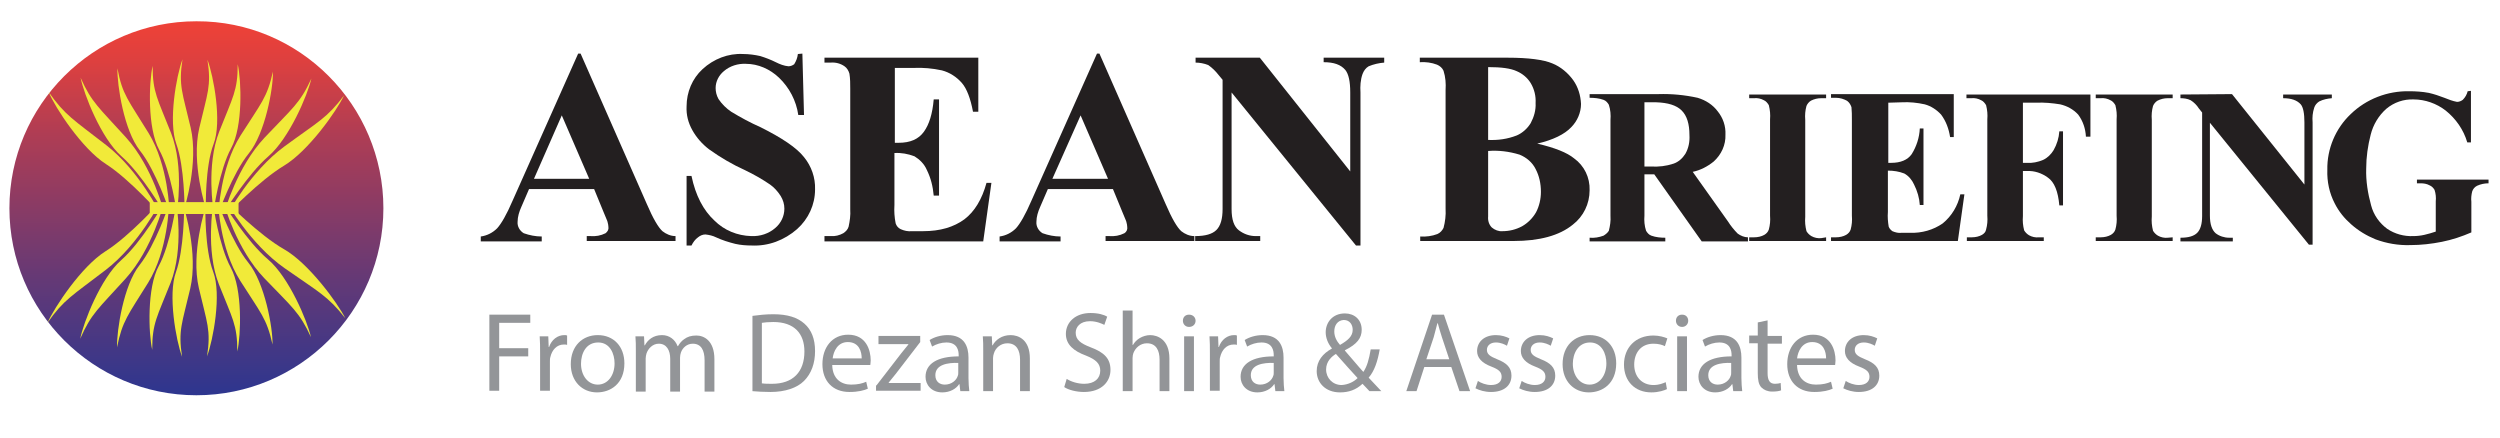
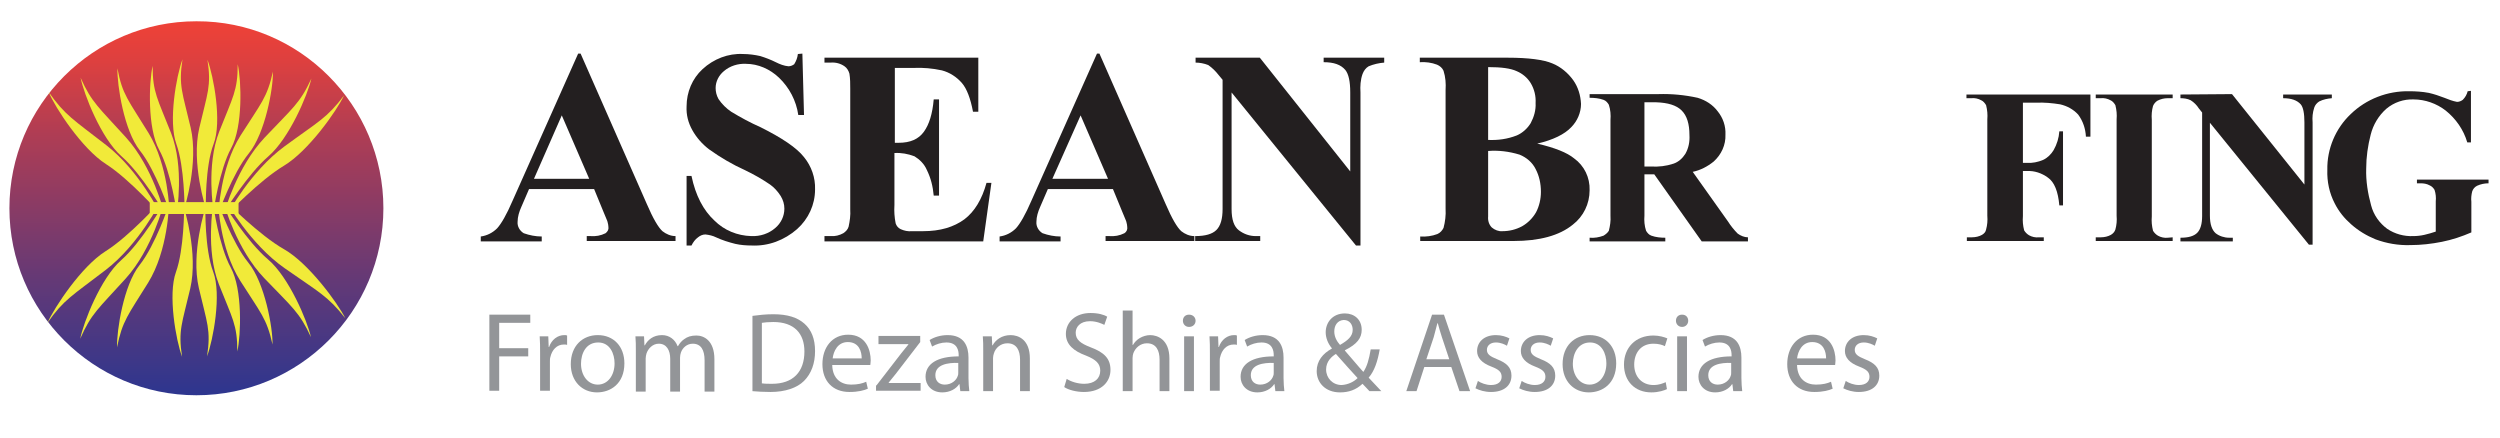
<svg xmlns="http://www.w3.org/2000/svg" width="611" height="107" viewBox="0 0 611 107" fill="none">
  <path d="M119.6 76.9H129.6V78.9H122V85.1H129.1V87.1H122V95.5H119.6V76.9Z" fill="#939598" />
  <path d="M132 86.4C132 84.8 132 83.5 131.9 82.2H134L134.1 84.8H134.2C134.8 83 136.3 81.9 137.9 81.9C138.2 81.9 138.4 81.9 138.6 82V84.3C138.4 84.2 138.1 84.2 137.8 84.2C136.1 84.2 134.9 85.5 134.5 87.3C134.4 87.6 134.4 88 134.4 88.4V95.5H132V86.4V86.4Z" fill="#939598" />
  <path d="M152.6 88.8C152.6 93.8 149.2 95.9 145.9 95.9C142.3 95.9 139.5 93.2 139.5 89C139.5 84.5 142.4 81.9 146.1 81.9C150 81.9 152.6 84.7 152.6 88.8ZM142 88.9C142 91.8 143.7 94 146.1 94C148.5 94 150.2 91.8 150.2 88.8C150.2 86.5 149.1 83.7 146.2 83.7C143.2 83.7 142 86.4 142 88.9Z" fill="#939598" />
  <path d="M155.401 85.8C155.401 84.4 155.401 83.3 155.301 82.2H157.401L157.501 84.4H157.601C158.301 83.1 159.601 81.9 161.801 81.9C163.601 81.9 165.001 83 165.601 84.6H165.701C166.101 83.9 166.601 83.3 167.201 82.9C168.001 82.3 168.901 82 170.201 82C172.001 82 174.601 83.2 174.601 87.8V95.7H172.201V88.1C172.201 85.5 171.301 84 169.301 84C167.901 84 166.801 85 166.401 86.2C166.301 86.5 166.201 87 166.201 87.4V95.7H163.801V87.7C163.801 85.6 162.901 84 161.001 84C159.501 84 158.401 85.2 158.001 86.4C157.901 86.8 157.801 87.2 157.801 87.6V95.7H155.401V85.8V85.8Z" fill="#939598" />
  <path d="M183.9 77.2C185.4 77 187.1 76.8 189 76.8C192.5 76.8 194.9 77.6 196.6 79.1C198.3 80.6 199.2 82.8 199.2 85.8C199.2 88.8 198.3 91.3 196.5 93.1C194.8 94.8 191.9 95.8 188.3 95.8C186.6 95.8 185.1 95.7 183.9 95.6V77.2V77.2ZM186.3 93.7C186.9 93.8 187.8 93.8 188.7 93.8C193.8 93.8 196.6 90.9 196.6 85.9C196.6 81.5 194.1 78.7 189 78.7C187.8 78.7 186.8 78.8 186.2 78.9V93.7H186.3V93.7Z" fill="#939598" />
  <path d="M203.4 89.3C203.5 92.6 205.6 94 208 94C209.7 94 210.8 93.7 211.7 93.3L212.1 95C211.2 95.4 209.8 95.8 207.6 95.8C203.5 95.8 201 93.1 201 89C201 84.9 203.4 81.8 207.3 81.8C211.7 81.8 212.8 85.6 212.8 88.1C212.8 88.6 212.7 89 212.7 89.2H203.4V89.3V89.3ZM210.6 87.6C210.6 86 210 83.6 207.2 83.6C204.7 83.6 203.7 85.9 203.5 87.6H210.6Z" fill="#939598" />
  <path d="M214.2 94.2L220.3 86.3C220.9 85.6 221.4 84.9 222 84.2V84.1H214.7V82.1H224.9V83.6L218.9 91.4C218.3 92.1 217.8 92.8 217.2 93.5V93.6H225V95.5H214.1V94.2H214.2V94.2Z" fill="#939598" />
  <path d="M234.699 95.6L234.499 93.9H234.399C233.699 95 232.199 95.9 230.299 95.9C227.599 95.9 226.199 94 226.199 92.1C226.199 88.9 229.099 87.1 234.299 87.1V86.8C234.299 85.7 233.999 83.7 231.299 83.7C230.099 83.7 228.799 84.1 227.799 84.7L227.199 83.1C228.299 82.4 229.899 81.9 231.599 81.9C235.699 81.9 236.699 84.7 236.699 87.4V92.4C236.699 93.6 236.799 94.7 236.899 95.6H234.699V95.6ZM234.299 88.7C231.599 88.6 228.599 89.1 228.599 91.7C228.599 93.3 229.699 94 230.899 94C232.599 94 233.799 92.9 234.099 91.8C234.199 91.6 234.199 91.3 234.199 91V88.7H234.299Z" fill="#939598" />
  <path d="M240.299 85.8C240.299 84.4 240.299 83.3 240.199 82.2H242.399L242.499 84.4H242.599C243.299 83.1 244.799 81.9 246.999 81.9C248.899 81.9 251.699 83 251.699 87.6V95.6H249.299V87.9C249.299 85.7 248.499 83.9 246.199 83.9C244.599 83.9 243.299 85 242.899 86.4C242.799 86.7 242.699 87.1 242.699 87.5V95.6H240.299V85.8V85.8Z" fill="#939598" />
  <path d="M260.7 92.6C261.8 93.3 263.4 93.8 265 93.8C267.5 93.8 268.9 92.5 268.9 90.6C268.9 88.9 267.9 87.9 265.4 86.9C262.4 85.8 260.5 84.2 260.5 81.6C260.5 78.7 262.9 76.5 266.5 76.5C268.4 76.5 269.8 76.9 270.6 77.4L269.9 79.4C269.3 79.1 268 78.5 266.4 78.5C263.9 78.5 262.9 80 262.9 81.3C262.9 83 264 83.9 266.6 84.9C269.8 86.1 271.4 87.6 271.4 90.4C271.4 93.2 269.3 95.8 264.9 95.8C263.1 95.8 261.1 95.3 260.1 94.6L260.7 92.6V92.6Z" fill="#939598" />
  <path d="M274.4 75.9H276.8V84.3H276.9C277.3 83.6 277.9 83 278.6 82.6C279.3 82.2 280.2 81.9 281.1 81.9C282.9 81.9 285.8 83 285.8 87.6V95.6H283.4V87.9C283.4 85.7 282.6 83.9 280.3 83.9C278.7 83.9 277.5 85 277 86.3C276.9 86.6 276.8 87 276.8 87.5V95.6H274.4V75.9Z" fill="#939598" />
  <path d="M292.2 78.4C292.2 79.2 291.6 79.9 290.6 79.9C289.7 79.9 289.1 79.2 289.1 78.4C289.1 77.5 289.7 76.9 290.6 76.9C291.6 76.9 292.2 77.6 292.2 78.4ZM289.4 95.6V82.2H291.8V95.6H289.4Z" fill="#939598" />
  <path d="M295.7 86.4C295.7 84.8 295.7 83.5 295.6 82.2H297.7L297.8 84.8H297.9C298.5 83 300 81.9 301.6 81.9C301.9 81.9 302.1 81.9 302.3 82V84.3C302.1 84.2 301.8 84.2 301.5 84.2C299.8 84.2 298.6 85.5 298.2 87.3C298.1 87.6 298.1 88 298.1 88.4V95.5H295.7V86.4V86.4Z" fill="#939598" />
  <path d="M311.699 95.6L311.499 93.9H311.399C310.699 95 309.199 95.9 307.299 95.9C304.599 95.9 303.199 94 303.199 92.1C303.199 88.9 306.099 87.1 311.299 87.1V86.8C311.299 85.7 310.999 83.7 308.299 83.7C307.099 83.7 305.799 84.1 304.799 84.7L304.199 83.1C305.299 82.4 306.899 81.9 308.599 81.9C312.699 81.9 313.699 84.7 313.699 87.4V92.4C313.699 93.6 313.799 94.7 313.899 95.6H311.699V95.6ZM311.399 88.7C308.699 88.6 305.699 89.1 305.699 91.7C305.699 93.3 306.799 94 307.999 94C309.699 94 310.899 92.9 311.199 91.8C311.299 91.6 311.299 91.3 311.299 91V88.7H311.399V88.7Z" fill="#939598" />
  <path d="M334.699 95.6C334.199 95.1 333.699 94.5 332.999 93.8C331.399 95.3 329.599 95.9 327.499 95.9C323.899 95.9 321.799 93.5 321.799 90.7C321.799 88.2 323.299 86.4 325.499 85.2V85.1C324.499 83.9 323.999 82.5 323.999 81.2C323.999 78.9 325.599 76.6 328.699 76.6C330.999 76.6 332.799 78.1 332.799 80.6C332.799 82.6 331.699 84.1 328.699 85.6V85.7C330.299 87.5 331.999 89.6 333.199 90.9C334.099 89.6 334.599 87.8 334.999 85.4H337.199C336.699 88.3 335.899 90.7 334.499 92.3C335.499 93.4 336.499 94.4 337.599 95.6H334.699V95.6ZM331.799 92.4C330.699 91.2 328.599 88.9 326.499 86.5C325.499 87.1 324.099 88.3 324.099 90.3C324.099 92.4 325.699 94.1 327.899 94.1C329.499 94 330.899 93.3 331.799 92.4V92.4ZM326.099 81C326.099 82.3 326.699 83.4 327.499 84.3C329.399 83.2 330.599 82.2 330.599 80.6C330.599 79.5 329.999 78.2 328.399 78.2C326.899 78.3 326.099 79.5 326.099 81V81Z" fill="#939598" />
  <path d="M348.099 89.7L346.199 95.6H343.699L349.999 76.9H352.899L359.299 95.6H356.699L354.699 89.7H348.099V89.7ZM354.199 87.8L352.399 82.4C351.999 81.2 351.699 80.1 351.399 79H351.299C350.999 80.1 350.699 81.2 350.399 82.4L348.599 87.8H354.199Z" fill="#939598" />
  <path d="M361.2 93.1C361.9 93.6 363.2 94.1 364.4 94.1C366.2 94.1 367 93.2 367 92.1C367 90.9 366.3 90.3 364.5 89.6C362.1 88.7 361 87.4 361 85.8C361 83.6 362.7 81.9 365.6 81.9C367 81.9 368.1 82.3 368.9 82.7L368.3 84.5C367.8 84.2 366.8 83.7 365.6 83.7C364.2 83.7 363.4 84.5 363.4 85.5C363.4 86.6 364.2 87.1 365.9 87.8C368.2 88.7 369.4 89.8 369.4 91.8C369.4 94.2 367.6 95.8 364.4 95.8C362.9 95.8 361.6 95.4 360.6 94.9L361.2 93.1V93.1Z" fill="#939598" />
  <path d="M371.899 93.1C372.599 93.6 373.899 94.1 375.099 94.1C376.899 94.1 377.699 93.2 377.699 92.1C377.699 90.9 376.999 90.3 375.199 89.6C372.799 88.7 371.699 87.4 371.699 85.8C371.699 83.6 373.399 81.9 376.299 81.9C377.699 81.9 378.799 82.3 379.599 82.7L378.999 84.5C378.499 84.2 377.499 83.7 376.299 83.7C374.899 83.7 374.099 84.5 374.099 85.5C374.099 86.6 374.899 87.1 376.599 87.8C378.899 88.7 380.099 89.8 380.099 91.8C380.099 94.2 378.299 95.8 375.099 95.8C373.599 95.8 372.299 95.4 371.299 94.9L371.899 93.1V93.1Z" fill="#939598" />
  <path d="M395 88.8C395 93.8 391.6 95.9 388.3 95.9C384.7 95.9 381.9 93.2 381.9 89C381.9 84.5 384.8 81.9 388.5 81.9C392.4 81.9 395 84.7 395 88.8V88.8ZM384.4 88.9C384.4 91.8 386.1 94 388.5 94C390.9 94 392.6 91.8 392.6 88.8C392.6 86.5 391.5 83.7 388.6 83.7C385.7 83.7 384.4 86.4 384.4 88.9V88.9Z" fill="#939598" />
  <path d="M407.4 95.1C406.8 95.4 405.4 95.9 403.6 95.9C399.6 95.9 396.9 93.2 396.9 89.1C396.9 85 399.7 82 404.1 82C405.5 82 406.8 82.4 407.5 82.7L406.9 84.6C406.3 84.3 405.4 84 404.1 84C401 84 399.4 86.3 399.4 89.1C399.4 92.2 401.4 94.1 404.1 94.1C405.5 94.1 406.4 93.7 407.1 93.4L407.4 95.1V95.1Z" fill="#939598" />
  <path d="M412.6 78.4C412.6 79.2 412 79.9 411.1 79.9C410.2 79.9 409.6 79.2 409.6 78.4C409.6 77.5 410.2 76.9 411.1 76.9C412.1 76.9 412.6 77.6 412.6 78.4ZM409.9 95.6V82.2H412.3V95.6H409.9Z" fill="#939598" />
  <path d="M423.6 95.6L423.4 93.9H423.3C422.6 95 421.1 95.9 419.2 95.9C416.5 95.9 415.1 94 415.1 92.1C415.1 88.9 418 87.1 423.2 87.1V86.8C423.2 85.7 422.9 83.7 420.2 83.7C419 83.7 417.7 84.1 416.7 84.7L416.1 83.1C417.2 82.4 418.8 81.9 420.5 81.9C424.6 81.9 425.6 84.7 425.6 87.4V92.4C425.6 93.6 425.7 94.7 425.8 95.6H423.6V95.6ZM423.2 88.7C420.5 88.6 417.5 89.1 417.5 91.7C417.5 93.3 418.6 94 419.8 94C421.5 94 422.7 92.9 423 91.8C423.1 91.6 423.1 91.3 423.1 91V88.7H423.2V88.7Z" fill="#939598" />
-   <path d="M432 78.3V82.1H435.5V84H432V91.2C432 92.9 432.5 93.8 433.8 93.8C434.4 93.8 434.9 93.7 435.2 93.6L435.3 95.4C434.8 95.6 434.1 95.7 433.1 95.7C432 95.7 431.1 95.3 430.5 94.7C429.8 94 429.6 92.8 429.6 91.2V83.9H427.5V82H429.6V78.8L432 78.3V78.3Z" fill="#939598" />
  <path d="M439.201 89.3C439.301 92.6 441.401 94 443.801 94C445.501 94 446.601 93.7 447.501 93.3L447.901 95C447.001 95.4 445.601 95.8 443.401 95.8C439.301 95.8 436.801 93.1 436.801 89C436.801 84.9 439.201 81.8 443.101 81.8C447.501 81.8 448.601 85.6 448.601 88.1C448.601 88.6 448.501 89 448.501 89.2H439.201V89.3V89.3ZM446.301 87.6C446.301 86 445.701 83.6 442.901 83.6C440.401 83.6 439.401 85.9 439.201 87.6H446.301V87.6Z" fill="#939598" />
  <path d="M451.1 93.1C451.8 93.6 453.1 94.1 454.3 94.1C456.1 94.1 456.9 93.2 456.9 92.1C456.9 90.9 456.2 90.3 454.4 89.6C452 88.7 450.9 87.4 450.9 85.8C450.9 83.6 452.6 81.9 455.5 81.9C456.9 81.9 458 82.3 458.8 82.7L458.2 84.5C457.7 84.2 456.7 83.7 455.5 83.7C454.1 83.7 453.3 84.5 453.3 85.5C453.3 86.6 454.1 87.1 455.8 87.8C458.1 88.7 459.3 89.8 459.3 91.8C459.3 94.2 457.5 95.8 454.3 95.8C452.8 95.8 451.5 95.4 450.5 94.9L451.1 93.1V93.1Z" fill="#939598" />
  <path d="M363.7 36.9V52.9C363.6 53.9 363.9 54.9 364.6 55.6C365.3 56.2 366.3 56.6 367.2 56.5C368.9 56.5 370.5 56.1 372 55.3C373.4 54.5 374.6 53.3 375.4 51.9C376.2 50.4 376.6 48.6 376.6 46.9C376.6 44.9 376.2 43 375.3 41.3C374.5 39.7 373.1 38.5 371.4 37.8C368.8 37 366.2 36.7 363.7 36.9ZM363.7 34.2C366.1 34.3 368.4 34 370.7 33.1C372.1 32.5 373.3 31.4 374.1 30.1C374.9 28.6 375.4 26.9 375.3 25.2C375.4 23.5 375 21.8 374.1 20.3C373.3 19 372.1 18 370.7 17.4C369.2 16.7 366.9 16.4 363.7 16.4V34.2V34.2ZM375.7 35.1C380 36.1 383 37.3 384.7 38.7C387.2 40.5 388.6 43.4 388.5 46.5C388.5 49.8 387 52.9 384.4 54.9C381.1 57.6 376.2 58.9 369.9 58.9H347.1V57.8C348.5 57.9 350 57.7 351.3 57.2C352 56.9 352.5 56.3 352.8 55.7C353.2 54.2 353.4 52.6 353.3 51V22C353.4 20.4 353.3 18.9 352.8 17.3C352.5 16.6 351.9 16.1 351.2 15.8C349.9 15.3 348.4 15.1 347 15.2V14.1H368.5C373.6 14.1 377.3 14.6 379.4 15.5C381.4 16.3 383.2 17.8 384.5 19.6C385.7 21.3 386.3 23.3 386.4 25.4C386.4 27.5 385.5 29.6 384 31.1C382.4 32.8 379.6 34.2 375.7 35.1V35.1Z" fill="#231F20" />
  <path d="M401.9 25V40.7H403.5C405.4 40.8 407.2 40.6 409 40C410.2 39.6 411.2 38.7 411.9 37.6C412.7 36.2 413 34.6 412.9 33C412.9 30.3 412.3 28.3 411 27C409.7 25.7 407.6 25.1 404.8 25H401.9V25ZM401.9 42.6V52.7C401.8 53.9 401.9 55.2 402.3 56.4C402.6 56.9 403 57.4 403.6 57.6C404.7 58 405.9 58.1 407 58.1V59H388.5V58.1C389.7 58.2 390.8 58 391.9 57.6C392.4 57.3 392.9 56.9 393.2 56.4C393.5 55.2 393.7 54 393.6 52.7V29.3C393.7 28.1 393.6 26.8 393.2 25.6C392.9 25.1 392.5 24.6 391.9 24.4C390.8 24 389.6 23.9 388.5 23.9V23H405.3C408.5 22.9 411.7 23.2 414.9 23.9C416.9 24.5 418.6 25.6 419.8 27.2C421.1 28.8 421.8 30.8 421.7 32.9C421.8 35.4 420.7 37.8 418.8 39.5C417.3 40.7 415.6 41.6 413.7 42L422.3 54.1C423 55.2 423.8 56.2 424.7 57.1C425.4 57.6 426.3 58 427.2 58V59H415.9L404.3 42.6H401.9V42.6Z" fill="#231F20" />
-   <path d="M446.3 58V58.9H427.5V58H428.7C429.6 58 430.5 57.8 431.2 57.4C431.7 57.1 432.1 56.7 432.3 56.1C432.6 55 432.7 53.9 432.6 52.7V29.2C432.7 28 432.6 26.9 432.3 25.7C432 25.2 431.6 24.7 431.1 24.5C430.4 24.1 429.5 23.9 428.7 24H427.5V23.1H446.3V24H445.1C444.2 24 443.4 24.2 442.6 24.6C442.1 24.9 441.7 25.4 441.5 25.9C441.2 27 441.1 28.1 441.2 29.3V53C441.1 54.2 441.2 55.3 441.5 56.5C441.8 57 442.2 57.4 442.7 57.7C443.4 58.1 444.3 58.3 445.1 58.2L446.3 58Z" fill="#231F20" />
-   <path d="M461.5 25.1V39.8H462.2C464.5 39.8 466.2 39.1 467.2 37.7C468.4 35.8 469.1 33.6 469.2 31.4H470.1V50.1H469.2C469.1 48.4 468.6 46.7 467.8 45.1C467.3 44 466.5 43 465.4 42.4C464.1 41.9 462.8 41.7 461.4 41.7V51.8C461.3 53 461.4 54.2 461.6 55.4C461.8 55.9 462.1 56.2 462.5 56.5C463.2 56.8 464 57 464.7 56.9H466.8C469.7 57 472.5 56.2 474.8 54.6C477 52.8 478.5 50.3 479.1 47.5H480.1L478.5 58.9H447.5V58H448.7C449.6 58 450.5 57.8 451.2 57.4C451.7 57.1 452.1 56.7 452.3 56.1C452.6 55 452.7 53.9 452.6 52.7V29.2C452.6 28.2 452.6 27.2 452.5 26.2C452.3 25.6 452 25.1 451.5 24.7C450.7 24.2 449.7 23.9 448.7 23.9H447.5V23H477.5V33.5H476.6C476.3 31.5 475.6 29.6 474.4 28C473.3 26.8 471.9 25.9 470.4 25.5C468.6 25.1 466.7 24.9 464.8 25L461.5 25.1Z" fill="#231F20" />
  <path d="M494.4 25.1V39.8H495.4C496.7 39.9 498.1 39.6 499.3 39.1C500.4 38.6 501.3 37.7 501.9 36.7C502.7 35.3 503.2 33.7 503.3 32.1H504.2V50.2H503.3C503 46.8 502.1 44.5 500.5 43.4C499 42.3 497.2 41.7 495.4 41.8H494.4V52.8C494.3 54 494.4 55.1 494.7 56.3C495 56.8 495.4 57.2 495.9 57.5C496.6 57.9 497.5 58.1 498.3 58H499.5V58.9H480.7V58H481.9C482.8 58 483.7 57.8 484.4 57.4C484.9 57.1 485.3 56.7 485.4 56.1C485.7 55 485.8 53.9 485.7 52.7V29.2C485.8 28 485.7 26.9 485.4 25.7C485.1 25.2 484.7 24.7 484.2 24.5C483.5 24.1 482.6 23.9 481.8 24H480.6V23.1H510.9V33.4H509.8C509.7 31.5 509.1 29.6 507.9 28C506.7 26.7 505.2 25.9 503.5 25.5C501.6 25.2 499.6 25 497.6 25.1H494.4V25.1Z" fill="#231F20" />
  <path d="M530.999 58V58.9H512.199V58H513.399C514.299 58 515.199 57.8 515.899 57.4C516.399 57.1 516.799 56.7 516.999 56.1C517.299 55 517.399 53.9 517.299 52.7V29.2C517.399 28 517.299 26.9 516.999 25.7C516.699 25.2 516.299 24.7 515.799 24.5C515.099 24.1 514.199 23.9 513.399 24H512.199V23.1H530.999V24H529.799C528.899 24 528.099 24.2 527.299 24.6C526.799 24.9 526.399 25.4 526.199 25.9C525.899 27 525.799 28.1 525.899 29.3V52.9C525.799 54.1 525.899 55.2 526.199 56.4C526.499 56.9 526.899 57.3 527.399 57.6C528.099 58 528.999 58.2 529.799 58.1L530.999 58V58Z" fill="#231F20" />
  <path d="M545.5 23L563.2 45.1V29.9C563.2 27.7 562.9 26.2 562.3 25.5C561.4 24.5 560 24 558 24V23.1H569.9V24C568.8 24.1 567.8 24.3 566.8 24.8C566.2 25.2 565.8 25.7 565.6 26.3C565.2 27.5 565.1 28.7 565.2 29.9V59.8H564.3L540.1 30V52.7C540.1 54.8 540.6 56.2 541.5 57C542.4 57.7 543.6 58.1 544.8 58.1H545.7V59H532.9V58.1C534.9 58.1 536.2 57.7 537 56.9C537.8 56.1 538.2 54.7 538.2 52.8V27.5L537.4 26.5C536.9 25.7 536.2 25 535.4 24.5C534.6 24.1 533.7 24 532.9 24V23.1L545.5 23V23Z" fill="#231F20" />
  <path d="M603.9 22.2V34.8H603C602.1 31.7 600.2 29 597.7 27C595.5 25.3 592.7 24.3 589.9 24.3C587.5 24.2 585.1 25 583.2 26.6C581.3 28.3 580 30.5 579.4 32.9C578.7 35.6 578.3 38.4 578.3 41.2C578.2 44.2 578.7 47.3 579.5 50.2C580.1 52.5 581.5 54.5 583.4 55.9C585.3 57.2 587.6 57.8 589.8 57.7C590.7 57.7 591.6 57.6 592.5 57.4C593.4 57.2 594.4 56.9 595.3 56.6V49.2C595.4 48.3 595.3 47.3 595 46.4C594.7 45.9 594.3 45.5 593.8 45.3C593.1 44.9 592.3 44.8 591.6 44.8H590.7V43.9H608.2V44.8C607.2 44.8 606.3 45 605.4 45.4C604.8 45.7 604.4 46.2 604.2 46.8C604 47.6 603.9 48.5 604 49.3V56.8C601.7 57.8 599.3 58.6 596.8 59.1C594.3 59.6 591.7 59.9 589.1 59.9C586.2 60 583.3 59.5 580.6 58.5C578.4 57.6 576.4 56.4 574.6 54.8C573 53.4 571.6 51.7 570.6 49.7C569.3 47.2 568.7 44.4 568.8 41.5C568.7 36.4 570.8 31.4 574.5 27.9C578.3 24.2 583.5 22.2 588.8 22.3C590.4 22.3 592 22.4 593.6 22.7C594.9 23 596.1 23.4 597.4 23.9C598.4 24.3 599.4 24.7 600.5 24.9C601 24.9 601.5 24.7 601.9 24.4C602.5 23.8 602.9 23.1 603.1 22.3L603.9 22.2V22.2Z" fill="#231F20" />
  <path d="M145.2 46.2H129.3L127.4 50.6C126.9 51.7 126.5 53 126.5 54.2C126.4 55.3 127 56.4 128 57C129.4 57.5 130.9 57.8 132.4 57.8V59H117.5V57.8C119 57.6 120.4 56.9 121.5 55.8C122.5 54.7 123.8 52.5 125.3 49L141.3 13.1H141.9L158.1 49.9C159.6 53.4 160.9 55.6 161.9 56.5C162.8 57.2 163.9 57.7 165.1 57.7V58.9H143.4V57.7H144.3C145.6 57.8 146.8 57.6 148 57C148.5 56.6 148.8 56.1 148.7 55.5C148.7 55.1 148.6 54.7 148.5 54.3C148.5 54.1 148.1 53.3 147.5 51.8L145.2 46.2V46.2ZM144 43.7L137.3 28.2L130.5 43.7H144Z" fill="#231F20" />
  <path d="M196.1 13.1L196.5 28.1H195.1C194.6 24.6 192.9 21.4 190.4 19C188.2 16.9 185.3 15.6 182.3 15.6C180.4 15.5 178.4 16.1 176.9 17.4C175.7 18.4 174.9 19.9 174.9 21.5C174.9 22.4 175.1 23.3 175.6 24.2C176.4 25.4 177.5 26.5 178.7 27.3C181 28.7 183.4 30 185.9 31.1C191.1 33.7 194.7 36.1 196.5 38.4C198.3 40.6 199.3 43.4 199.2 46.3C199.2 50 197.6 53.5 194.8 56C191.7 58.7 187.8 60.2 183.7 60C182.4 60 181 59.9 179.7 59.6C178.1 59.2 176.5 58.7 175 58C174.2 57.6 173.3 57.4 172.4 57.3C171.7 57.3 171.1 57.6 170.6 58C169.9 58.5 169.4 59.2 169 60H167.8V43H169C170 47.8 171.9 51.4 174.6 53.9C177 56.3 180.2 57.6 183.6 57.7C185.8 57.8 187.9 57.1 189.5 55.7C190.9 54.5 191.7 52.8 191.7 51C191.7 49.9 191.4 48.9 190.8 47.9C190.1 46.8 189.2 45.8 188.2 45.1C186.3 43.8 184.2 42.6 182.1 41.6C179 40.2 176.1 38.5 173.3 36.5C171.6 35.2 170.2 33.6 169.2 31.8C168.2 30 167.7 28.1 167.8 26C167.8 22.5 169.2 19.2 171.7 16.9C174.4 14.4 178 13 181.6 13.2C183 13.2 184.5 13.4 185.8 13.7C187.1 14.1 188.4 14.6 189.6 15.2C190.6 15.7 191.6 16.1 192.7 16.2C193.2 16.2 193.7 16 194.1 15.7C194.6 14.9 194.9 14.1 195 13.2L196.1 13.1V13.1Z" fill="#231F20" />
  <path d="M218.7 16.6V34.9H219.6C222.5 34.9 224.5 34 225.8 32.2C227.1 30.4 227.9 27.8 228.2 24.3H229.5V47.8H228.2C228 45.6 227.5 43.5 226.5 41.5C225.9 40.1 224.8 39 223.5 38.2C221.9 37.6 220.3 37.3 218.6 37.4V50.1C218.5 51.6 218.6 53.1 218.9 54.6C219.1 55.2 219.5 55.7 220.1 56C221 56.4 221.9 56.6 222.9 56.5H225.6C229.8 56.5 233.1 55.5 235.7 53.6C238.2 51.7 240 48.7 241.1 44.7H242.3L240.3 59H201.5V57.7H203C204.1 57.8 205.2 57.5 206.1 57C206.7 56.6 207.2 56.1 207.4 55.4C207.7 54 207.9 52.6 207.8 51.2V21.7C207.8 20.5 207.8 19.2 207.6 18C207.4 17.3 207 16.6 206.4 16.2C205.4 15.5 204.2 15.2 203 15.3H201.5V14.1H239.1V27.3H237.8C237.2 24.1 236.3 21.7 235.1 20.3C233.8 18.8 232.1 17.7 230.2 17.2C227.9 16.7 225.6 16.5 223.3 16.6H218.7V16.6Z" fill="#231F20" />
  <path d="M272.001 46.2H256.101L254.201 50.6C253.701 51.7 253.301 53 253.301 54.2C253.201 55.3 253.801 56.4 254.801 57C256.201 57.5 257.701 57.8 259.201 57.8V59H244.301V57.8C245.801 57.6 247.201 56.9 248.301 55.8C249.301 54.7 250.601 52.5 252.101 49L268.101 13.1H268.701L284.901 49.9C286.401 53.4 287.701 55.6 288.701 56.5C289.601 57.2 290.701 57.7 291.901 57.7V58.9H270.201V57.7H271.101C272.401 57.8 273.601 57.6 274.801 57C275.301 56.7 275.601 56.1 275.501 55.5C275.501 55.1 275.401 54.7 275.301 54.3C275.301 54.1 274.901 53.3 274.301 51.8L272.001 46.2V46.2ZM270.801 43.7L264.101 28.2L257.201 43.7H270.801V43.7Z" fill="#231F20" />
  <path d="M307.9 14.1L330 41.9V22.6C330 19.9 329.6 18.1 328.8 17.1C327.7 15.8 326 15.2 323.5 15.2V14.1H338.3V15.3C337 15.4 335.7 15.7 334.5 16.2C333.8 16.6 333.3 17.3 333 18.1C332.5 19.5 332.4 21.1 332.5 22.6V60H331.4L301 22.6V51.1C301 53.7 301.6 55.4 302.8 56.3C304 57.2 305.4 57.7 306.9 57.7H308V58.9H292.1V57.7C294.6 57.7 296.3 57.2 297.3 56.2C298.3 55.2 298.8 53.5 298.8 51.1V19.5L297.8 18.3C297.1 17.4 296.3 16.6 295.3 15.9C294.3 15.5 293.2 15.3 292.2 15.3V14.1H307.9V14.1Z" fill="#231F20" />
  <path d="M48.001 5.2C22.801 5.2 2.301 25.7 2.301 50.9C2.301 76.1 22.801 96.6 48.001 96.6C73.201 96.6 93.701 76.1 93.701 50.9C93.701 25.7 73.201 5.1 48.001 5.2C48.001 5.2 48.001 5.1 48.001 5.2Z" fill="url(#paint0_linear_1189_3355)" />
  <path d="M45.099 50.8C45.099 50.8 48.599 39.8 46.599 31.2C44.599 22.6 43.599 21 44.599 14.5C43.099 18.5 41.099 29.7 43.099 35.2C45.099 40.7 45.099 50.8 45.099 50.8Z" fill="#F1EA39" />
  <path d="M43.201 52C43.201 52 45.101 40.9 41.801 32.5C38.501 24.1 37.301 22.6 37.301 16.1C36.401 20.1 36.001 31.3 38.901 36.6C41.801 41.9 43.201 52 43.201 52Z" fill="#F1EA39" />
  <path d="M41.4 51.6C41.4 51.6 41.2 40.5 36.3 32.5C31.399 24.5 29.899 23.2 28.7 16.7C28.599 20.8 30.299 31.9 34.2 36.8C38.099 41.7 41.4 51.6 41.4 51.6V51.6Z" fill="#F1EA39" />
  <path d="M40.099 51.9C40.099 51.9 37.399 40.9 30.799 33.6C24.199 26.3 22.399 25.1 19.699 19C20.499 23 24.699 33.8 29.699 38.2C34.699 42.6 40.099 51.9 40.099 51.9V51.9Z" fill="#F1EA39" />
  <path d="M39.2 52.3C39.2 52.3 34.1 41.8 26 35.5C17.9 29.2 15.9 28.2 11.9 22.5C13.5 26.4 20.1 36.4 25.9 40.1C31.7 43.8 39.2 52.3 39.2 52.3Z" fill="#F1EA39" />
  <path d="M50.301 50.9C50.301 50.9 46.701 39.9 48.701 31.3C50.701 22.7 51.701 21.1 50.701 14.6C52.201 18.6 54.301 29.8 52.201 35.2C50.101 40.6 50.301 50.9 50.301 50.9V50.9Z" fill="#F1EA39" />
  <path d="M52.2 51.6C52.2 51.6 50.3 40.5 53.6 32.1C56.901 23.7 58.1 22.2 58.1 15.7C59.001 19.7 59.401 30.9 56.501 36.2C53.6 41.5 52.2 51.6 52.2 51.6Z" fill="#F1EA39" />
  <path d="M53.4 52.1C53.4 52.1 53.8 41 58.8 33.1C63.8 25.2 65.3 23.9 66.7 17.5C66.8 21.6 64.8 32.6 60.8 37.5C56.8 42.4 53.4 52.1 53.4 52.1V52.1Z" fill="#F1EA39" />
  <path d="M54.9 51.7C54.9 51.7 57.9 40.8 64.7 33.6C71.5 26.4 73.3 25.3 76.1 19.2C75.2 23.2 70.7 33.8 65.6 38.2C60.5 42.6 54.9 51.7 54.9 51.7V51.7Z" fill="#F1EA39" />
  <path d="M55.699 52.2C55.699 52.2 61.199 41.9 69.499 35.8C77.799 29.7 79.899 28.9 84.099 23.3C82.299 27.1 75.399 36.9 69.399 40.5C63.399 44.1 55.699 52.2 55.699 52.2V52.2Z" fill="#F1EA39" />
  <path d="M45 50.9C45 50.9 48.5 61.9 46.5 70.5C44.5 79.1 43.5 80.7 44.5 87.2C43 83.2 41 72 43 66.5C45 61 45 50.9 45 50.9Z" fill="#F1EA39" />
-   <path d="M43.099 49.6C43.099 49.6 44.999 60.7 41.699 69.1C38.399 77.5 37.199 78.9 37.199 85.5C36.299 81.5 35.899 70.3 38.799 65C41.699 59.7 43.099 49.6 43.099 49.6Z" fill="#F1EA39" />
  <path d="M41.3 50C41.3 50 41.1 61.2 36.2 69.1C31.3 77 29.9 78.4 28.6 84.9C28.5 80.8 30.2 69.7 34.1 64.8C38 59.9 41.3 50 41.3 50V50Z" fill="#F1EA39" />
  <path d="M40 49.8C40 49.8 37.3 60.8 30.7 68.1C24.1 75.4 22.3 76.6 19.6 82.8C20.4 78.8 24.6 68 29.6 63.6C34.6 59.2 40 49.8 40 49.8Z" fill="#F1EA39" />
  <path d="M39.2 49.3C39.2 49.3 34 59.7 25.8 66C17.6 72.3 15.6 73.2 11.6 78.9C13.3 75.1 19.9 65.1 25.8 61.4C31.7 57.7 39.2 49.3 39.2 49.3V49.3Z" fill="#F1EA39" />
  <path d="M50.199 50.8C50.199 50.8 46.599 61.8 48.599 70.4C50.599 79 51.599 80.6 50.599 87.1C52.099 83.1 54.199 71.9 52.099 66.4C49.999 60.9 50.199 50.8 50.199 50.8V50.8Z" fill="#F1EA39" />
  <path d="M52.101 50C52.101 50 50.201 61.1 53.501 69.5C56.801 77.9 58.001 79.3 58.001 85.9C58.901 81.9 59.301 70.7 56.401 65.4C53.501 60.1 52.101 50 52.101 50V50Z" fill="#F1EA39" />
  <path d="M53.301 49.6C53.301 49.6 53.701 60.7 58.701 68.6C63.701 76.5 65.201 77.8 66.601 84.2C66.701 80.1 64.701 69.1 60.701 64.2C56.701 59.3 53.301 49.6 53.301 49.6V49.6Z" fill="#F1EA39" />
  <path d="M54.801 50C54.801 50 57.801 60.9 64.601 68C71.401 75.1 73.201 76.3 76.001 82.4C75.101 78.4 70.601 67.7 65.501 63.4C60.401 59.1 54.801 50 54.801 50V50Z" fill="#F1EA39" />
  <path d="M55.4 49.4C55.4 49.4 61.1 59.6 69.5 65.5C77.9 71.4 80.1 72.3 84.4 77.8C82.5 74 75.4 64.3 69.4 60.9C63.4 57.5 55.4 49.4 55.4 49.4V49.4Z" fill="#F1EA39" />
  <path d="M58.3 49.4H36.6V52.3H58.3V49.4Z" fill="#F1EA39" />
  <defs>
    <linearGradient id="paint0_linear_1189_3355" x1="48.001" y1="5.156" x2="48.001" y2="96.6" gradientUnits="userSpaceOnUse">
      <stop stop-color="#EF4137" stop-opacity="0" />
      <stop offset="0" stop-color="#EF4137" />
      <stop offset="0.109" stop-color="#DD403F" />
      <stop offset="0.302" stop-color="#AF3D54" />
      <stop offset="0.682" stop-color="#663975" />
      <stop offset="1" stop-color="#2D368F" />
    </linearGradient>
  </defs>
</svg>